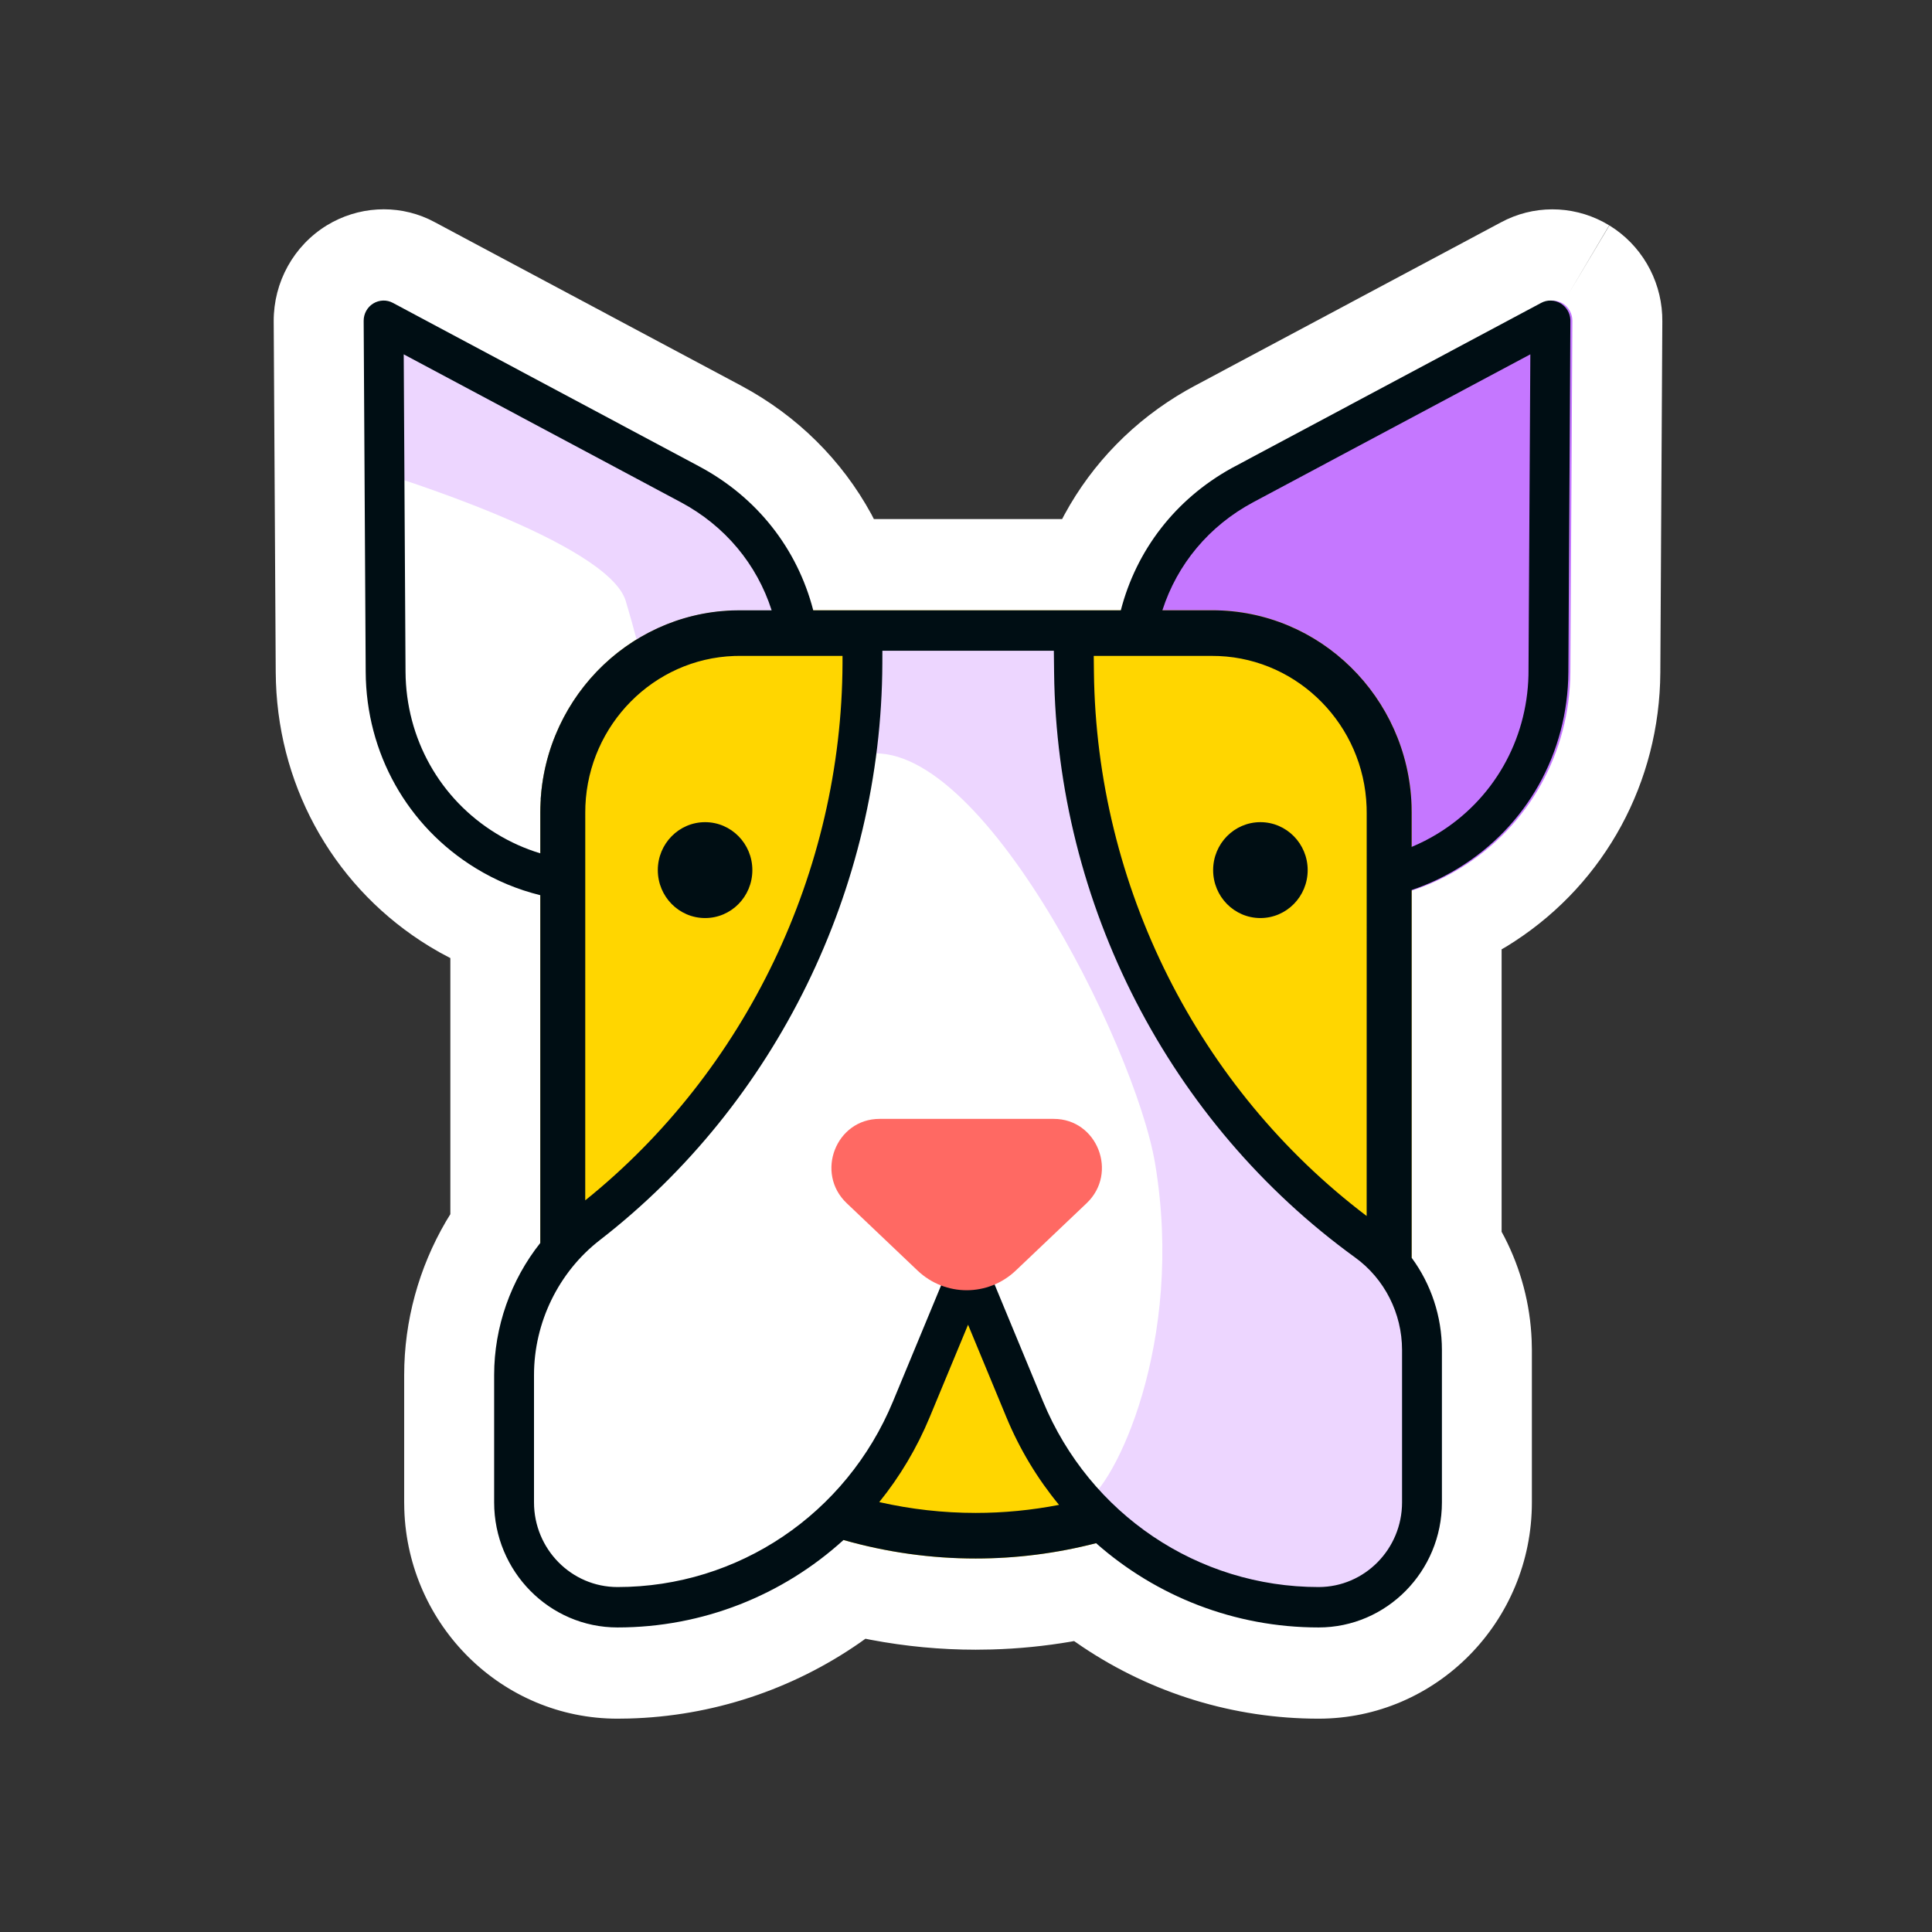
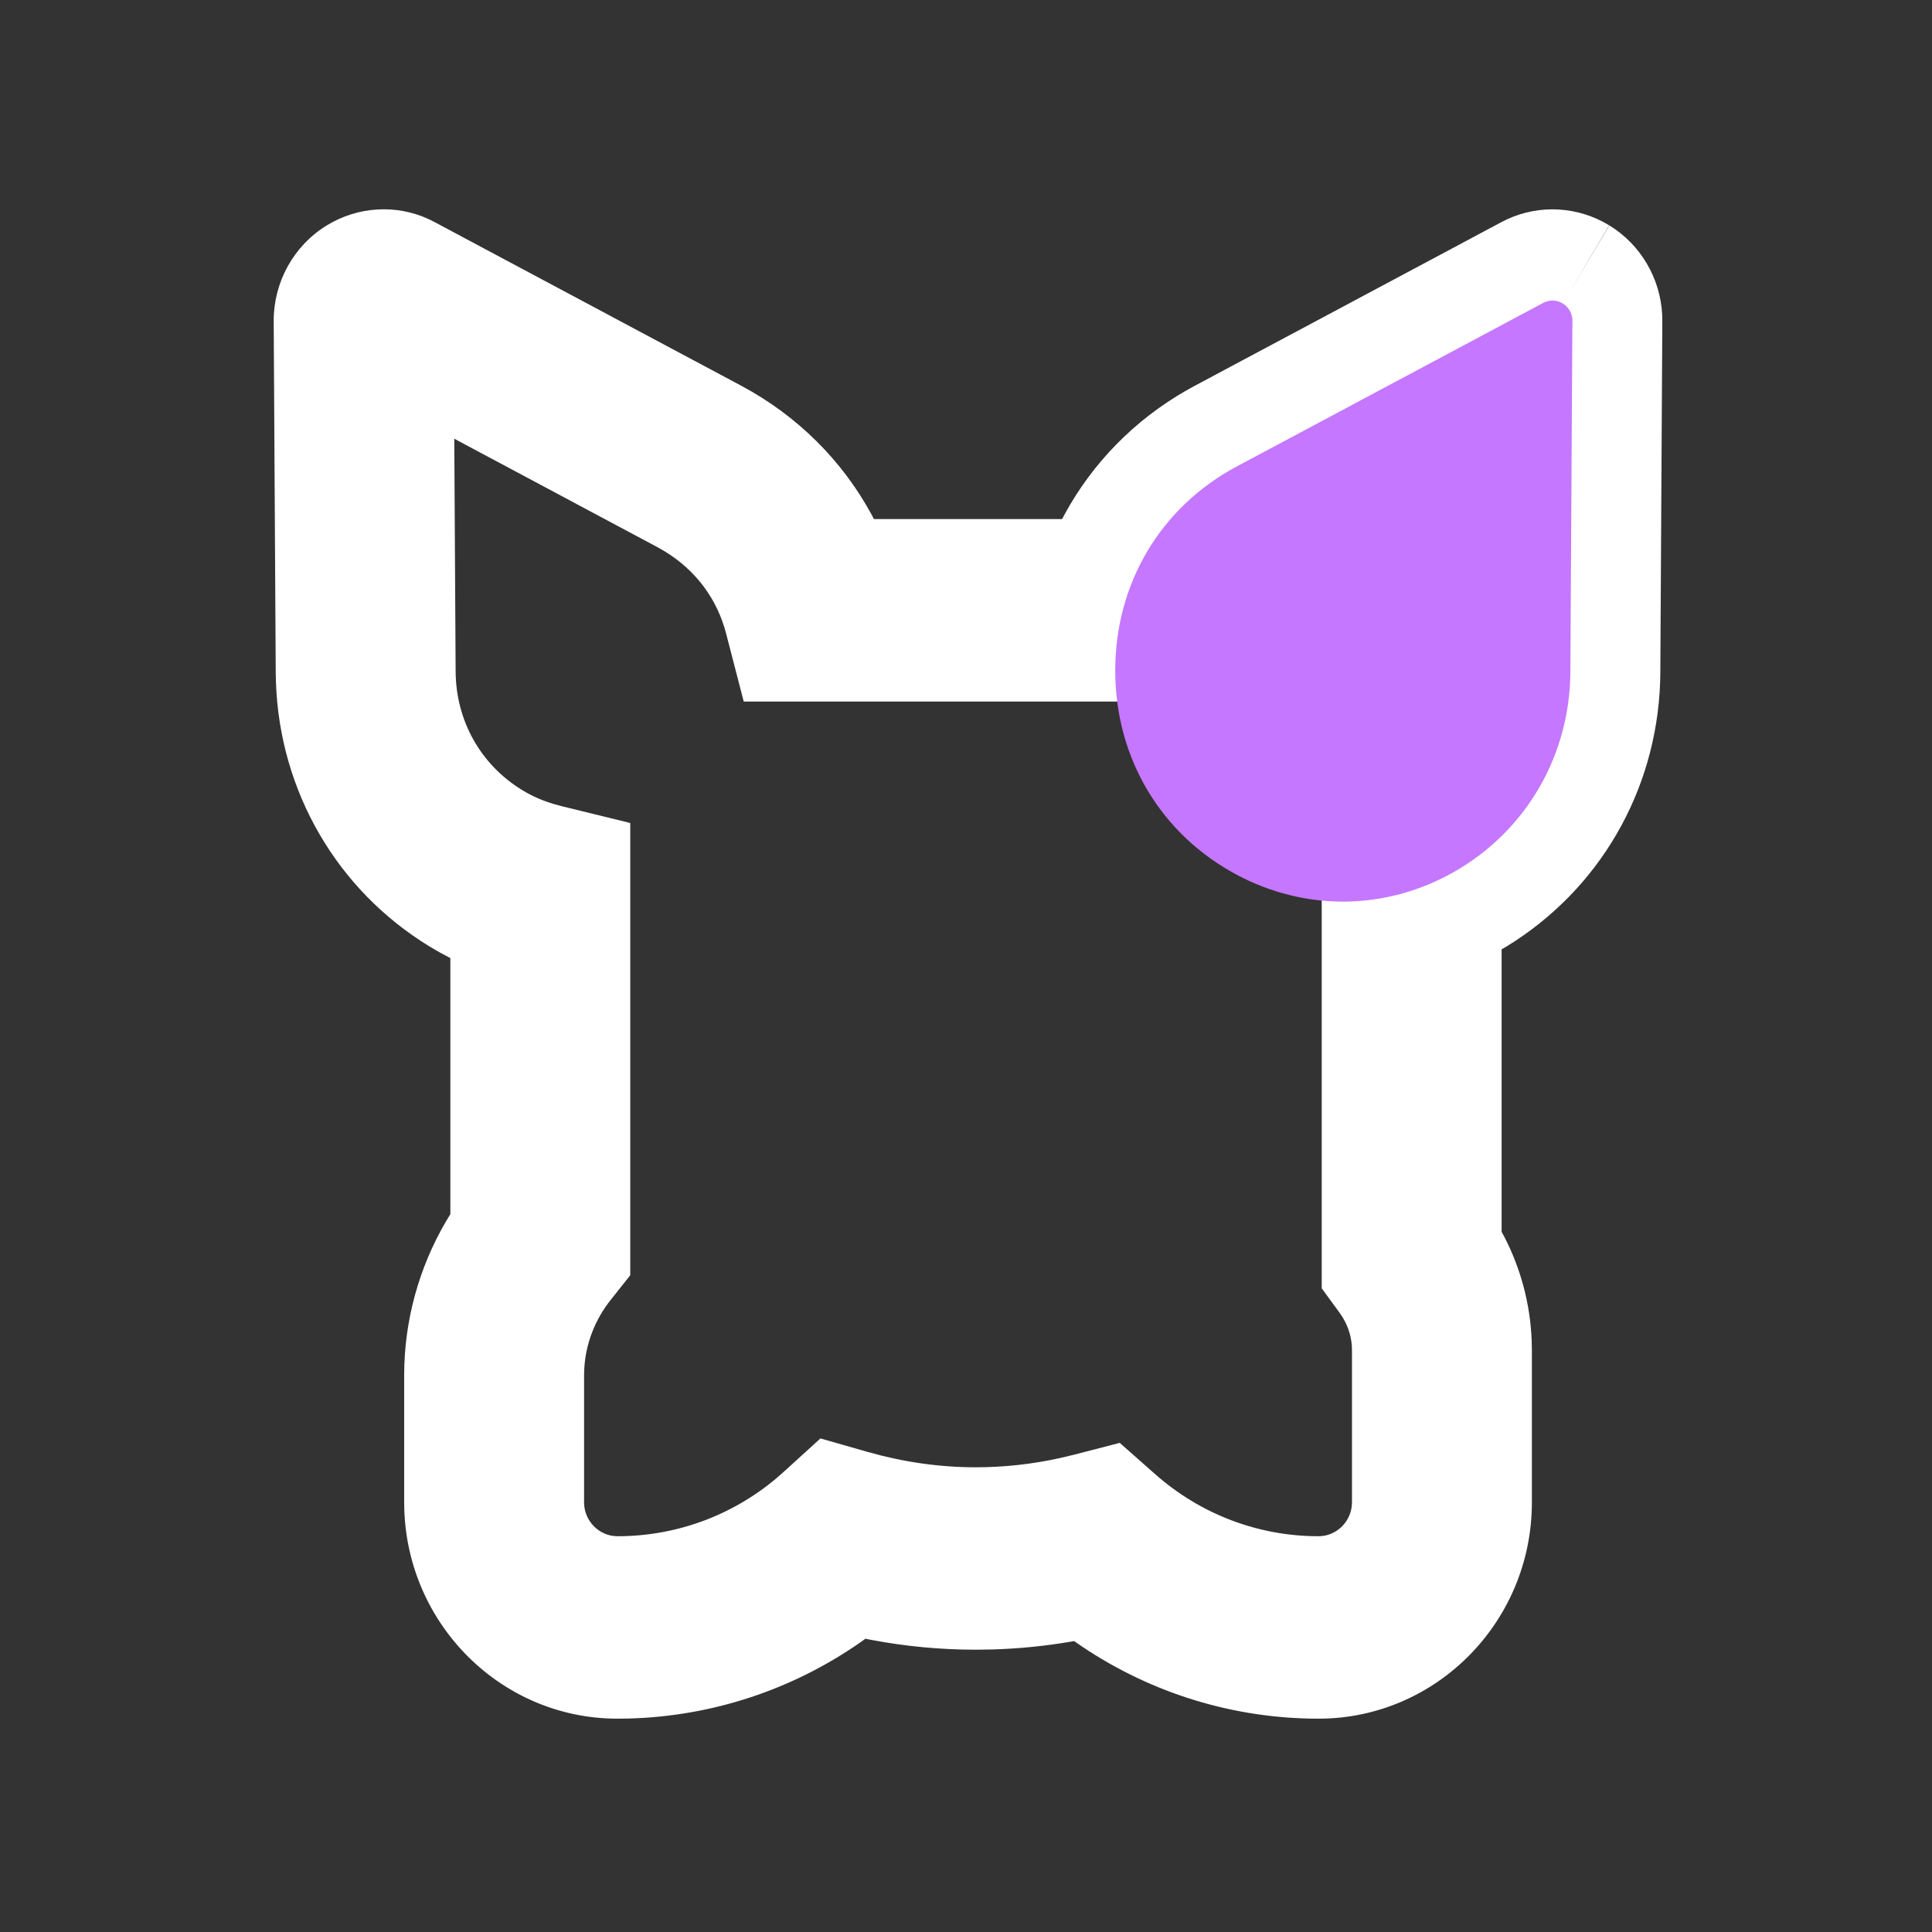
<svg xmlns="http://www.w3.org/2000/svg" width="60" height="60" viewBox="0 0 60 60">
  <rect x="0" y="0" width="60" height="60" fill="#333333" stroke="none" />
  <g fill="none" transform="translate(8.5 6.5)">
    <path fill="#FFF" d="M1.651,0.498 C2.616,-0.091 3.805,-0.161 4.815,0.306 L5.002,0.4 L14.517,5.478 C16.258,6.408 17.648,7.794 18.562,9.471 L18.639,9.62 L24.485,9.62 L24.564,9.471 C25.43,7.881 26.723,6.554 28.338,5.628 L28.61,5.478 L38.109,0.408 C39.109,-0.134 40.3,-0.13 41.292,0.394 L41.475,0.498 L40.204,2.64 L41.481,0.501 C42.454,1.098 43.065,2.144 43.121,3.28 L43.125,3.482 L43.063,14.386 C43.043,17.787 41.355,20.893 38.546,22.729 L38.288,22.893 L38.134,22.982 L38.134,31.755 L38.221,31.916 C38.73,32.904 39.022,33.996 39.067,35.118 L39.074,35.425 L39.074,40.158 C39.074,43.864 36.104,46.875 32.449,46.875 C29.812,46.875 27.271,46.087 25.116,44.643 L24.857,44.465 L24.769,44.481 C23.95,44.621 23.124,44.703 22.296,44.726 L21.8,44.733 C20.713,44.733 19.626,44.63 18.55,44.427 L18.377,44.392 L18.199,44.519 C16.101,45.975 13.619,46.801 11.03,46.87 L10.676,46.875 C7.096,46.875 4.174,43.985 4.056,40.384 L4.052,40.158 L4.052,36.204 C4.052,34.52 4.509,32.871 5.349,31.433 L5.486,31.208 L5.486,23.254 L5.161,23.081 L4.834,22.89 C1.961,21.134 0.189,18.076 0.07,14.694 L0.063,14.385 L3.02030966e-05,3.477 C-0.005,2.262 0.618,1.132 1.651,0.498 Z M5.608,7.125 L5.65,14.353 C5.659,15.882 6.425,17.248 7.719,18.038 C8.008,18.215 8.326,18.356 8.672,18.462 L8.936,18.535 L11.073,19.059 L11.073,33.104 L10.456,33.882 C9.979,34.484 9.694,35.223 9.647,35.977 L9.639,36.204 L9.639,40.158 C9.639,40.735 10.108,41.209 10.676,41.209 C12.499,41.209 14.235,40.567 15.61,39.41 L15.836,39.212 L16.979,38.172 L18.457,38.594 C19.562,38.908 20.685,39.068 21.8,39.068 C22.678,39.068 23.556,38.972 24.423,38.78 L24.855,38.677 L26.275,38.31 L27.38,39.286 C28.779,40.522 30.569,41.209 32.449,41.209 C32.98,41.209 33.424,40.796 33.48,40.271 L33.487,40.158 L33.487,35.425 C33.487,35.074 33.387,34.724 33.199,34.414 L33.098,34.263 L32.547,33.51 L32.547,19.081 L34.486,18.449 C34.842,18.333 35.147,18.196 35.408,18.038 C36.636,17.287 37.389,16.017 37.469,14.58 L37.476,14.352 L37.517,7.126 L31.212,10.491 C30.193,11.036 29.476,11.896 29.142,12.946 L29.076,13.174 L28.529,15.287 L14.597,15.287 L14.05,13.174 C13.771,12.098 13.103,11.202 12.128,10.613 L11.914,10.491 L5.608,7.125 Z" />
    <path fill="#C577FF" d="M40.035,2.925 C39.847,2.811 39.616,2.804 39.426,2.907 L29.911,7.985 C27.539,9.25 26.128,11.628 26.135,14.344 C26.142,17.06 27.563,19.43 29.94,20.683 C30.973,21.228 32.09,21.5 33.205,21.5 C34.465,21.5 35.722,21.153 36.85,20.464 C38.976,19.165 40.254,16.886 40.269,14.369 L40.332,3.466 C40.333,3.245 40.221,3.04 40.035,2.925" />
-     <path fill="#FFD600" d="M22.915,12.453 L22.915,12.453 L29.15,12.453 C32.528,12.453 35.285,15.214 35.339,18.628 L35.34,18.732 L35.34,33.618 C35.34,34.804 35.009,35.911 34.443,36.858 L34.443,36.858 L34.388,36.947 C33.319,38.672 31.45,39.839 29.309,39.894 L29.309,39.894 L29.064,40.028 C26.778,41.278 24.288,41.901 21.8,41.901 C19.219,41.901 16.644,41.231 14.302,39.893 C10.965,39.804 8.279,37.023 8.279,33.618 L8.279,33.618 L8.279,18.732 C8.279,15.27 11.056,12.453 14.469,12.453 L14.469,12.453 L22.915,12.453 Z" />
-     <path fill="#FFF" d="M24.839,13.081 L24.854,14.385 C24.934,21.333 28.244,27.831 33.776,31.918 L33.944,32.041 C35.022,32.822 35.661,34.083 35.661,35.425 L35.661,40.158 C35.661,41.931 34.265,43.372 32.527,43.414 L32.45,43.415 C28.464,43.415 24.866,40.991 23.322,37.265 L21.563,33.02 L19.804,37.265 C18.275,40.954 14.734,43.366 10.796,43.414 L10.676,43.415 C8.902,43.415 7.465,41.957 7.465,40.158 L7.465,36.204 C7.465,34.401 8.277,32.698 9.668,31.58 L9.753,31.513 C15.106,27.367 18.258,20.935 18.283,14.104 L18.287,13.081 L24.839,13.081 Z M3.412,3.462 L12.928,8.54 C14.588,9.426 15.648,10.863 16.108,12.453 L14.469,12.453 L14.367,12.454 C11.034,12.509 8.334,15.249 8.28,18.629 L8.279,18.732 L8.279,20.653 C5.623,19.933 3.494,17.514 3.476,14.365 L3.412,3.462 Z" />
-     <path fill="#EDD6FF" d="M24.839,13.081 C24.523,18.952 28.106,26.271 28.688,26.622 C28.985,26.802 30.709,28.618 32.345,30.428 L32.537,30.641 C34.036,32.307 35.41,33.913 35.471,34.174 C35.536,34.448 35.631,36.053 35.664,37.67 L35.668,37.907 C35.694,39.483 35.657,41.008 35.471,41.259 C35.086,41.778 35.788,43.173 32.45,43.415 C29.112,43.656 24.196,40.669 25.156,40.182 C26.116,39.695 28.302,35.189 27.373,29.637 C26.754,25.938 21.751,15.932 18.159,16.972 L18.159,16.972 L18.287,13.081 L24.839,13.081 Z M3.412,3.462 C3.412,3.462 14.043,9.089 15.507,11.037 C15.897,11.555 16.134,12.031 16.271,12.453 L14.469,12.453 L14.367,12.454 C13.235,12.473 12.176,12.801 11.269,13.359 C11.18,13.018 11.069,12.62 10.934,12.167 C10.385,10.329 3.412,8.208 3.412,8.208 L3.412,8.208 L3.412,3.462 Z" />
-     <path fill="#000E14" d="M39.972,2.925 C40.146,3.033 40.256,3.218 40.269,3.421 L40.27,3.465 L40.207,14.369 C40.193,16.886 38.913,19.165 36.788,20.464 C36.324,20.747 35.839,20.973 35.34,21.14 L35.34,32.561 C35.942,33.378 36.28,34.382 36.28,35.425 L36.28,40.158 C36.28,42.3 34.562,44.042 32.45,44.042 C29.85,44.042 27.415,43.081 25.54,41.425 C24.311,41.742 23.055,41.901 21.8,41.901 C20.419,41.901 19.039,41.709 17.696,41.326 C15.807,43.043 13.327,44.042 10.676,44.042 C8.564,44.042 6.846,42.3 6.846,40.158 L6.846,36.204 C6.846,34.705 7.365,33.252 8.279,32.101 L8.279,21.301 C7.586,21.131 6.91,20.852 6.276,20.464 C4.15,19.165 2.871,16.886 2.857,14.369 L2.794,3.465 C2.793,3.244 2.905,3.04 3.092,2.925 C3.279,2.811 3.511,2.803 3.701,2.906 L13.215,7.985 C15.016,8.945 16.263,10.548 16.756,12.453 L26.308,12.453 C26.791,10.586 27.999,9.01 29.741,8.043 L29.849,7.985 L39.363,2.906 C39.553,2.803 39.785,2.811 39.972,2.925 Z M24.228,13.709 L18.903,13.709 L18.902,14.105 C18.877,21.082 15.597,27.776 10.129,32.012 C8.848,33.004 8.084,34.571 8.084,36.204 L8.084,40.158 C8.084,41.608 9.246,42.787 10.676,42.787 C14.422,42.787 17.782,40.524 19.233,37.022 L20.993,32.777 C21.084,32.558 21.289,32.411 21.52,32.394 L21.564,32.393 C21.812,32.393 22.037,32.544 22.134,32.777 L23.892,37.022 C25.344,40.524 28.703,42.787 32.45,42.787 C33.879,42.787 35.042,41.608 35.042,40.158 L35.042,35.425 C35.042,34.287 34.497,33.212 33.583,32.551 C27.813,28.373 24.319,21.584 24.236,14.392 L24.228,13.709 Z M21.564,34.64 L20.374,37.508 C19.972,38.478 19.441,39.364 18.806,40.149 C19.788,40.372 20.791,40.485 21.8,40.485 C22.67,40.485 23.536,40.401 24.389,40.235 C23.723,39.428 23.168,38.513 22.752,37.508 L21.564,34.64 Z M25.467,13.869 L25.473,14.377 C25.55,21.02 28.707,27.298 33.943,31.264 L33.944,18.756 L33.941,18.561 C33.854,16.025 31.842,13.983 29.358,13.874 L29.15,13.87 L25.467,13.869 Z M14.493,13.869 L14.301,13.872 C11.8,13.96 9.787,16.001 9.68,18.52 L9.676,18.732 L9.675,30.778 C14.661,26.767 17.641,20.562 17.665,14.101 L17.665,13.869 L14.493,13.869 Z M13.398,19.033 C14.208,19.033 14.865,19.7 14.865,20.522 C14.865,21.345 14.208,22.011 13.398,22.011 C12.587,22.011 11.929,21.345 11.929,20.522 C11.929,19.7 12.587,19.033 13.398,19.033 Z M30.643,19.033 C31.453,19.033 32.111,19.7 32.111,20.522 C32.111,21.345 31.453,22.011 30.643,22.011 C29.832,22.011 29.175,21.345 29.175,20.522 C29.175,19.7 29.832,19.033 30.643,19.033 Z M4.038,4.504 L4.094,14.361 C4.107,16.438 5.162,18.317 6.914,19.388 C7.349,19.654 7.808,19.859 8.279,20.001 L8.279,18.732 C8.279,15.344 10.939,12.573 14.252,12.457 L14.469,12.453 L15.464,12.453 C15.006,11.026 14.02,9.832 12.64,9.095 L4.038,4.504 Z M39.026,4.504 L30.424,9.095 C29.044,9.832 28.058,11.026 27.599,12.453 L29.15,12.453 C32.49,12.453 35.222,15.152 35.337,18.512 L35.34,18.732 L35.34,19.802 C35.617,19.686 35.888,19.549 36.15,19.388 C37.871,18.336 38.92,16.503 38.968,14.47 L38.969,14.361 L39.026,4.504 Z" />
-     <path fill="#FF6963" d="M18.816,28.248 L24.225,28.248 C25.579,28.248 26.234,29.929 25.246,30.867 L23.045,32.959 C22.187,33.773 20.854,33.773 19.996,32.959 L17.796,30.867 C16.807,29.929 17.463,28.248 18.816,28.248" />
  </g>
</svg>